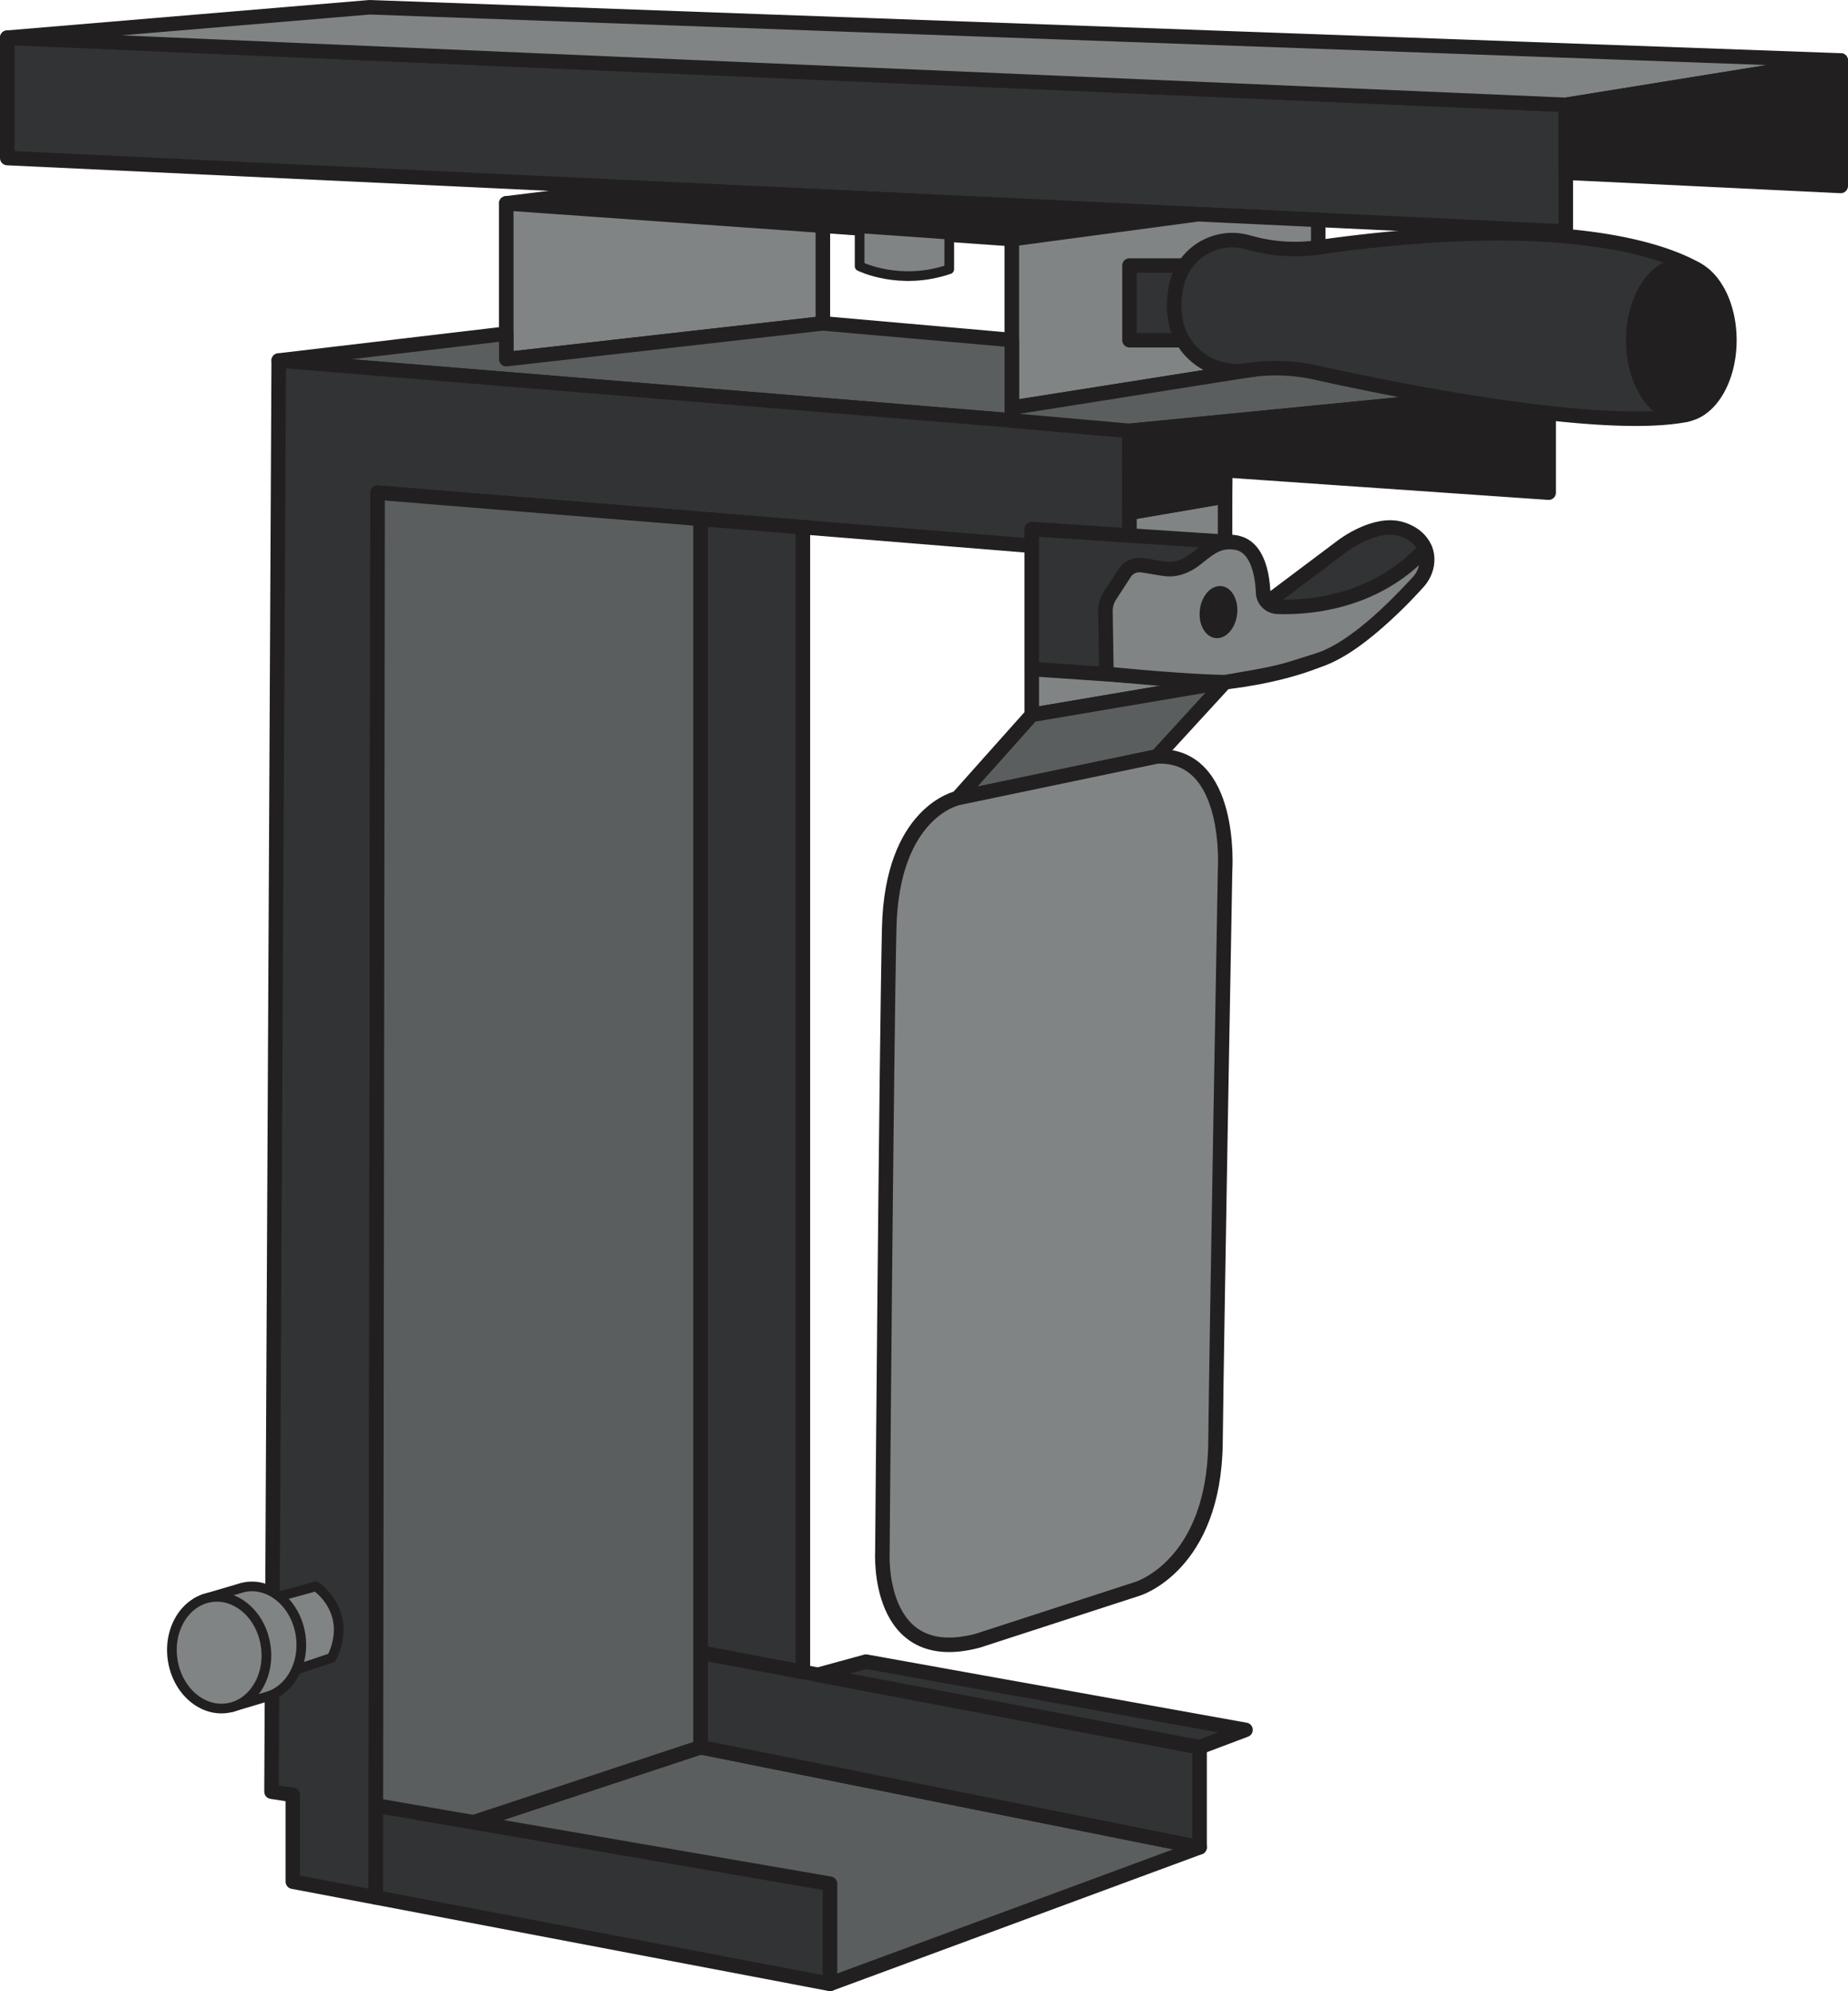
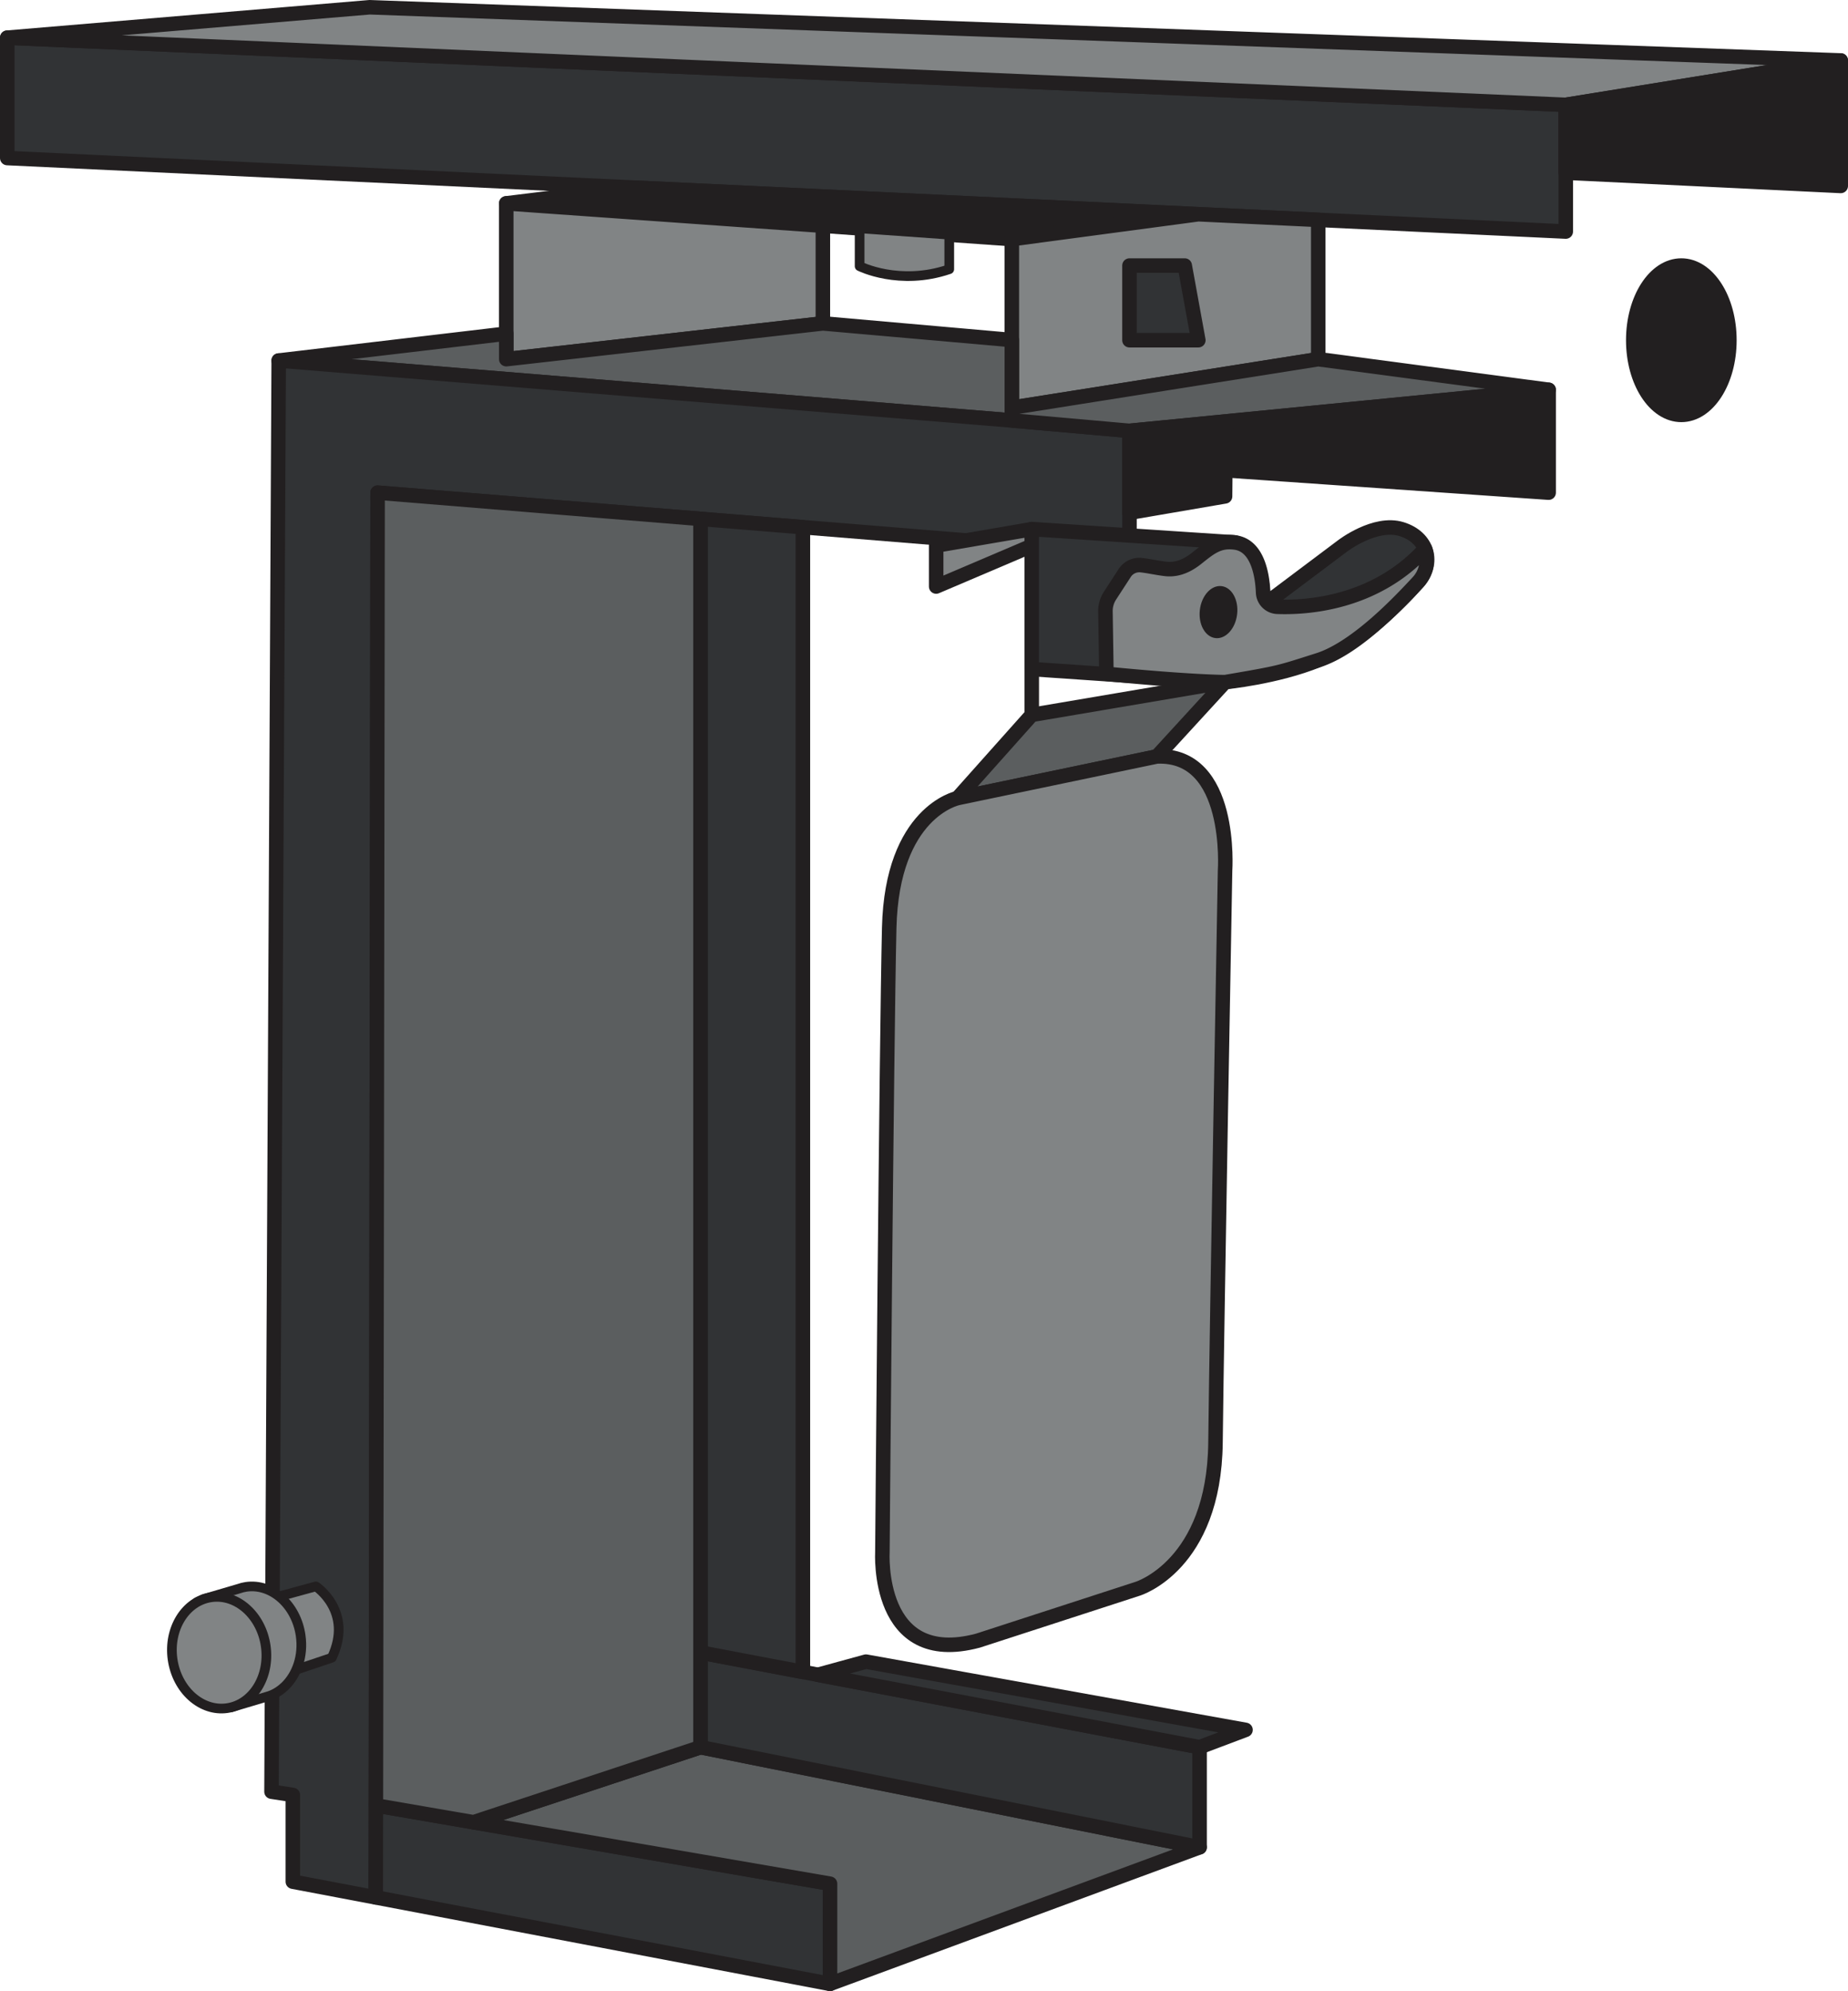
<svg xmlns="http://www.w3.org/2000/svg" id="Calque_1" data-name="Calque 1" viewBox="0 0 382.19 411.72">
  <defs>
    <style>.cls-1{fill:#313335}.cls-1,.cls-2,.cls-3,.cls-4{stroke-width:3px}.cls-1,.cls-2,.cls-3,.cls-4,.cls-5{stroke:#221f20;stroke-linejoin:round}.cls-1,.cls-4{stroke-linecap:round}.cls-2{fill:#5b5e5f}.cls-3,.cls-5{fill:#818485}.cls-4{fill:#221f20}.cls-5{stroke-width:2px}</style>
  </defs>
  <path d="M1.5 7.79v24.89l322.32 15.2v-26.2z" class="cls-1" />
  <path d="M1.5 7.79 76.45 1.5l304.24 11-56.87 9.18z" class="cls-3" />
  <path d="M380.69 12.5v25.95l-56.87-2.74V21.68zM104.7 42.05l26.43-3.25 116.7 5.5-38.57 5.15z" class="cls-4" />
  <path d="M104.7 42.05v32.22l65.48-7.4V46.68zM209.26 49.45V84.3l63.37-10.03v-28.8l-24.8-1.17z" class="cls-3" />
  <path d="m170.18 66.87 39.08 3.44v16.63L57.64 74.55l47.06-5.56v5.28z" class="cls-2" />
  <path d="M177.78 47.22v7.83s8.23 4.15 18.54.62v-7.15l-18.54-1.31Z" class="cls-5" />
  <path d="m57.64 74.55 151.62 12.39 24.33 2.15v25.41l-155.5-12.63-.38 290.47-17.15-3.25v-17.93l-4.41-.68z" class="cls-1" />
  <path d="m77.71 392.34 93.95 17.88v-20.71l-93.92-16.19z" class="cls-1" />
  <path d="m171.66 410.22 76.43-28.24-103.22-20.7-46.94 15.52 73.73 12.71z" class="cls-2" />
  <path d="M144.87 361.28V341.7l103.22 19.58v20.7z" class="cls-1" />
  <path d="m248.09 361.28 9.5-3.58-78.5-14.11-9.93 2.72z" class="cls-1" />
-   <path d="M213.38 112.86v34.96l39.98-6.78v-38.4l-19.77 3.39v8.47z" class="cls-3" />
+   <path d="M213.38 112.86v34.96v-38.4l-19.77 3.39v8.47z" class="cls-3" />
  <path d="m213.38 147.82-15.36 17.22 41.22-8.61 14.12-15.39z" class="cls-2" />
  <path d="M198.02 165.04s-13.55 2.82-14.12 26.82c-.56 24-1.41 129.04-1.41 129.04s-1.41 24 19.76 18.35l33.04-10.73s15.81-4.8 16.09-30.21S253.36 180 253.36 180s1.69-24.28-14.12-23.58l-41.22 8.61Z" class="cls-3" />
  <path d="M144.87 341.7V107.3l21.18 1.72v236.7z" class="cls-1" />
  <path d="m97.93 376.8-20.19-3.48.35-271.45 66.78 5.43v253.98z" class="cls-2" />
  <path d="M245.02 54.91h-11.43v15.44h14.24z" class="cls-1" />
  <path d="M209.26 86.94V84.3l63.37-10.03 47.65 6.33-86.69 8.49z" class="cls-2" />
  <path d="M320.28 80.6v21.27l-86.69-6v-6.78z" class="cls-4" />
-   <path d="M243.47 58.35c-.66 2.46-.9 5.24-.3 8.23 1.35 6.74 7.98 11.08 14.78 10.01h0c4.68-.74 9.45-.59 14.08.43 16.65 3.7 58.72 12.17 76.58 8.77 1.29-.25 2.26-1.29 2.38-2.6l1.26-24.75a2.9 2.9 0 0 0-1.45-2.79c-5.67-3.19-25.88-11.91-78.27-4.49-4.45.63-9 .37-13.35-.77l-1.35-.35c-6.25-1.64-12.69 2.07-14.36 8.31" class="cls-1" />
  <ellipse cx="347.72" cy="70.35" class="cls-4" rx="9.94" ry="15.44" />
  <path d="m253.36 102.64.05-5.4-19.82-1.37v10.16z" class="cls-4" />
  <path d="M213.38 138.34V109.4l42.02 2.76s6.28 1.64 5.82 13.07l16.38-12.3s6.74-5.21 12.25-3.52 6.89 7.04 3.37 11.02-11.93 12.55-20.58 16.08-19.27 4.54-19.27 4.54-5.75-3.16-19.76-1.32l-20.21-1.38Z" class="cls-1" />
  <path d="m228.82 139.32-.2-12.88c-.02-1.16.31-2.3.94-3.27l3.04-4.68a3.6 3.6 0 0 1 3.41-1.63c1.42.15 3.29.57 5.05.78 2.89.34 5.17-1.19 6.53-2.28 2.77-2.21 4.52-3.62 7.81-3.19 4.7.6 5.68 6.72 5.83 10.37a3.065 3.065 0 0 0 2.97 2.93c6.08.22 20.19-.66 30.51-11.97 0 0 1.46 3.77-1.5 6.93s-12.42 13.5-20.58 16.08-7.46 2.53-19.27 4.54c0 0-6.99 0-24.54-1.72Z" class="cls-3" />
  <ellipse cx="251.99" cy="126.56" rx="5.41" ry="3.88" style="fill:#221f20" transform="rotate(-83.28 252 126.561)" />
  <path d="M65.32 328.03 47.9 332.8l5.81 15 12.96-4.36 1.96-.66c4.55-9.59-3.3-14.75-3.3-14.75Z" class="cls-5" />
  <path d="M62.18 338.21c-.9-6.33-5.94-10.85-11.26-10.09-.55.08-1.07.22-1.58.4l-7.21 2.12-1.41.67 7.05 21.74 7.38-2.2c1.4-.37 2.64-1.11 3.7-2.11h.02v-.01c2.53-2.4 3.91-6.32 3.31-10.51Z" class="cls-5" />
  <ellipse cx="45.3" cy="341.75" class="cls-5" rx="9.73" ry="11.58" transform="rotate(-8.09 45.269 341.583)" />
</svg>